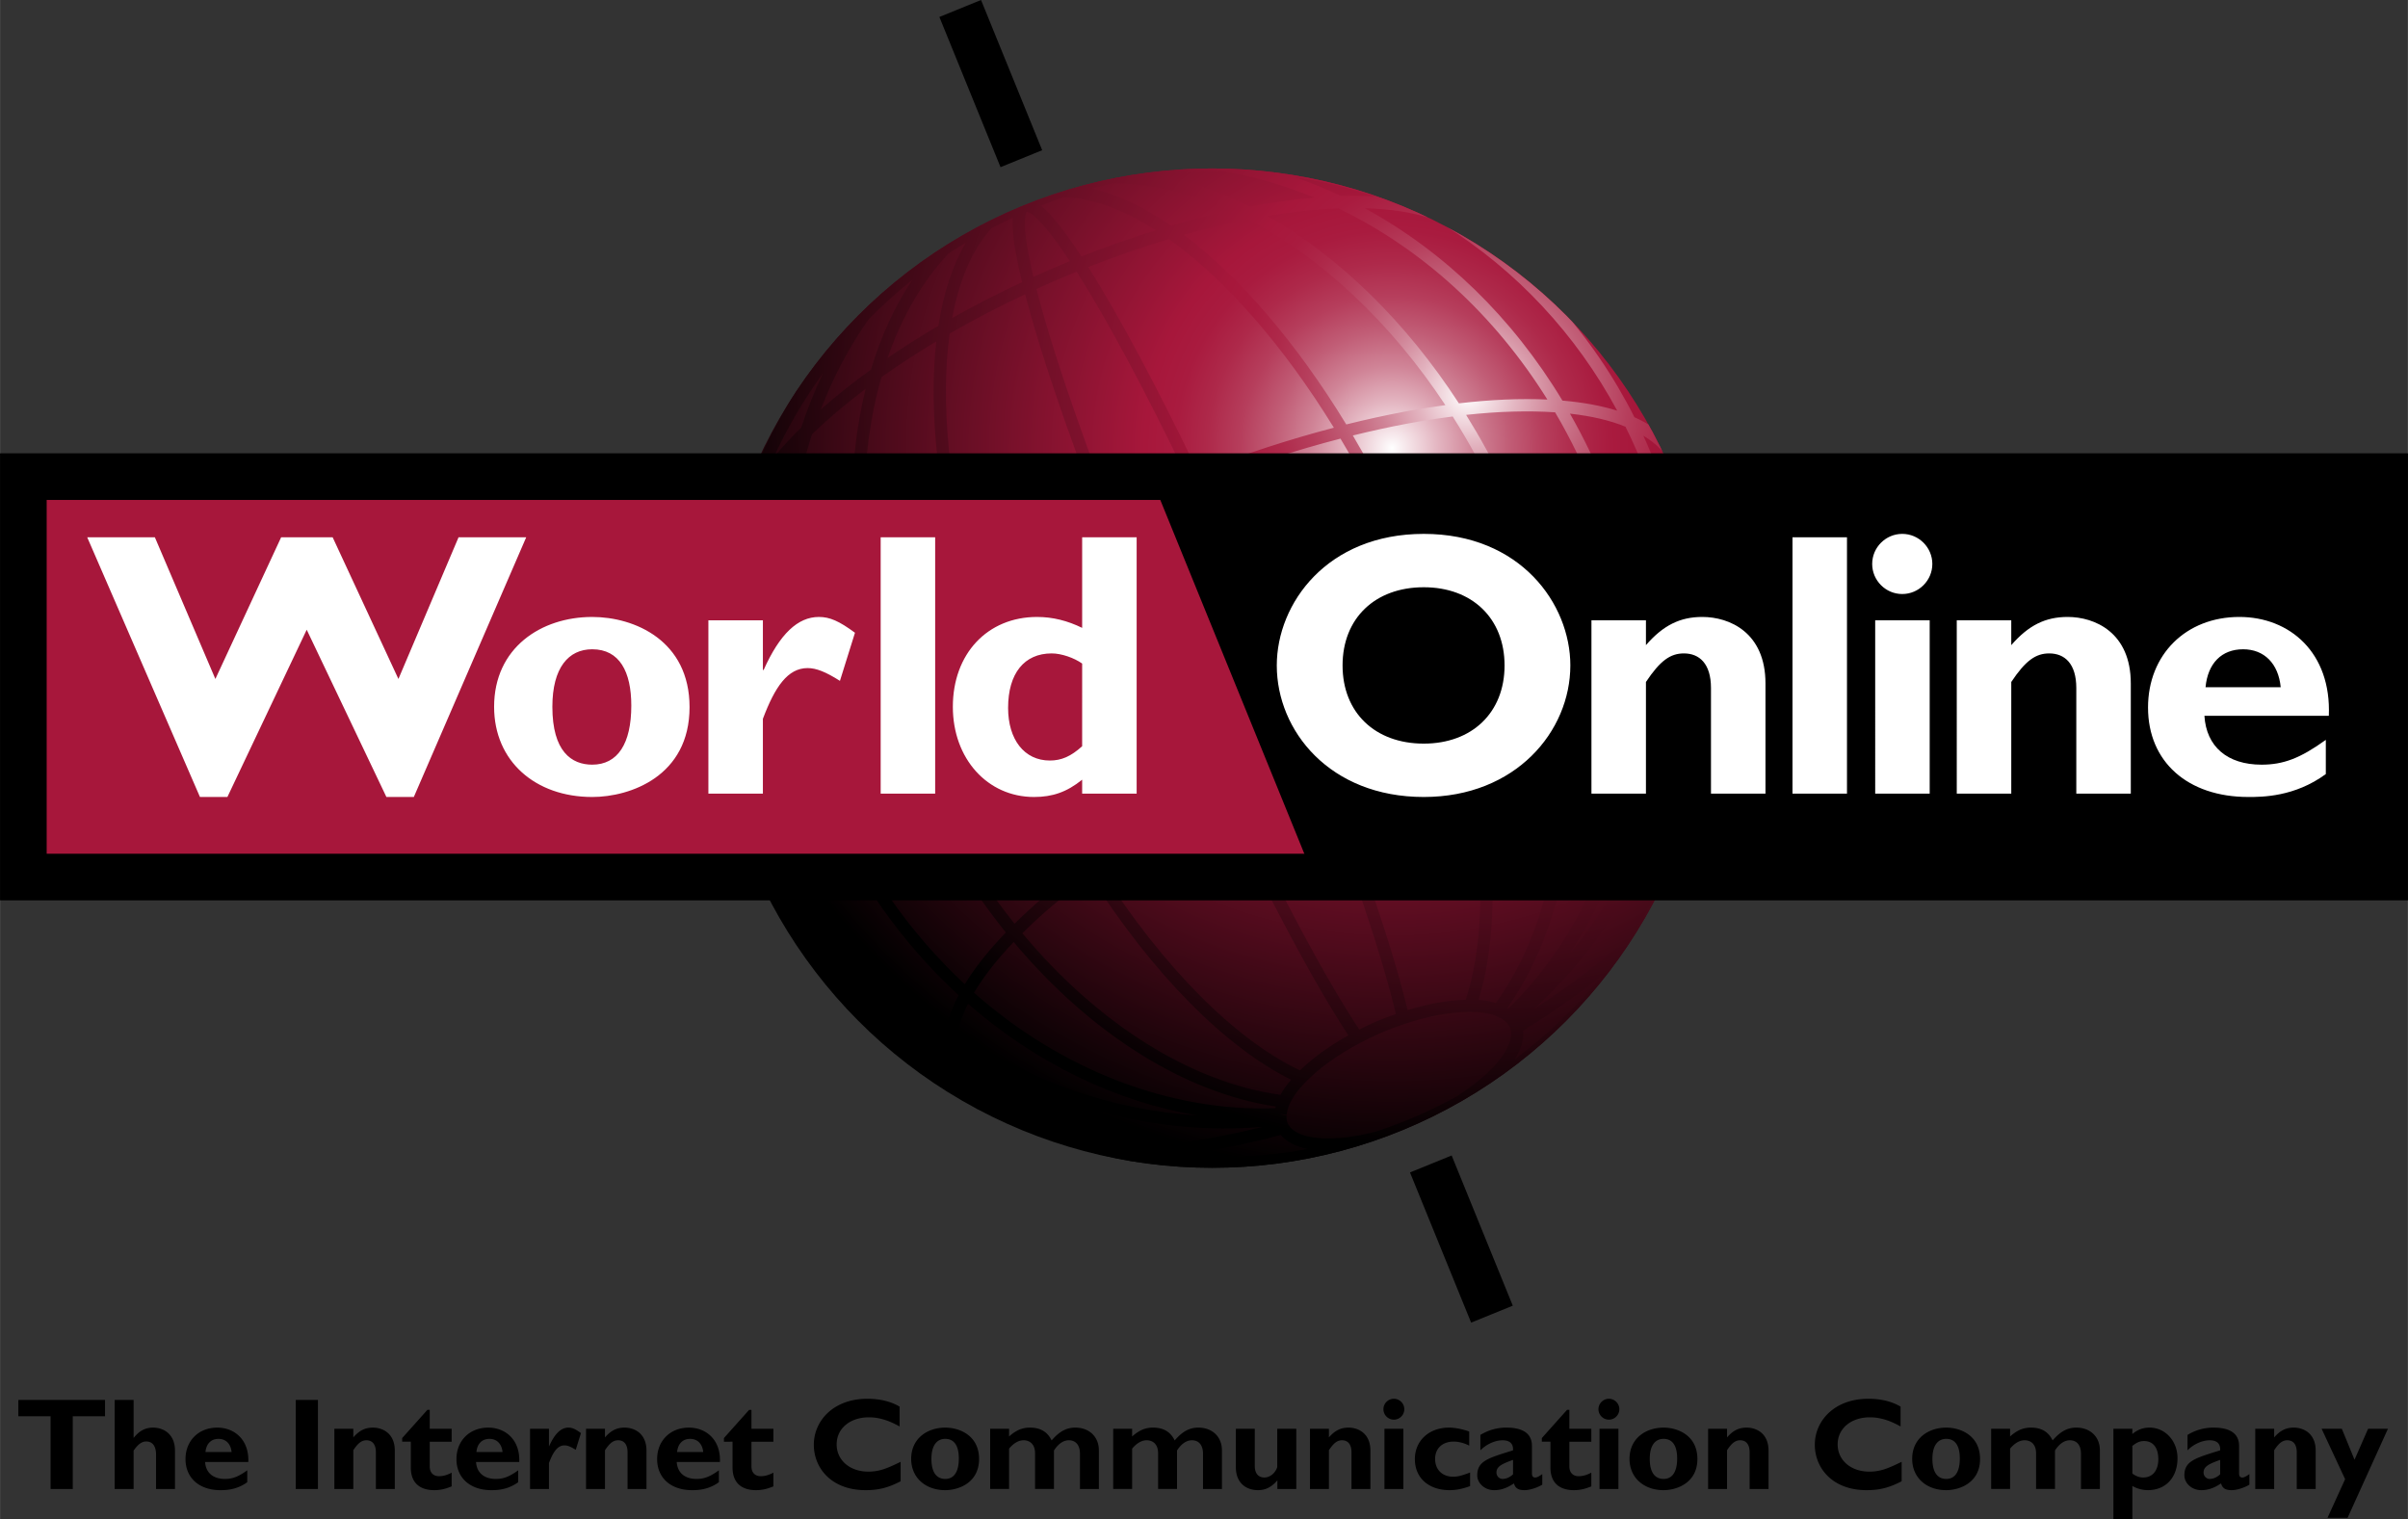
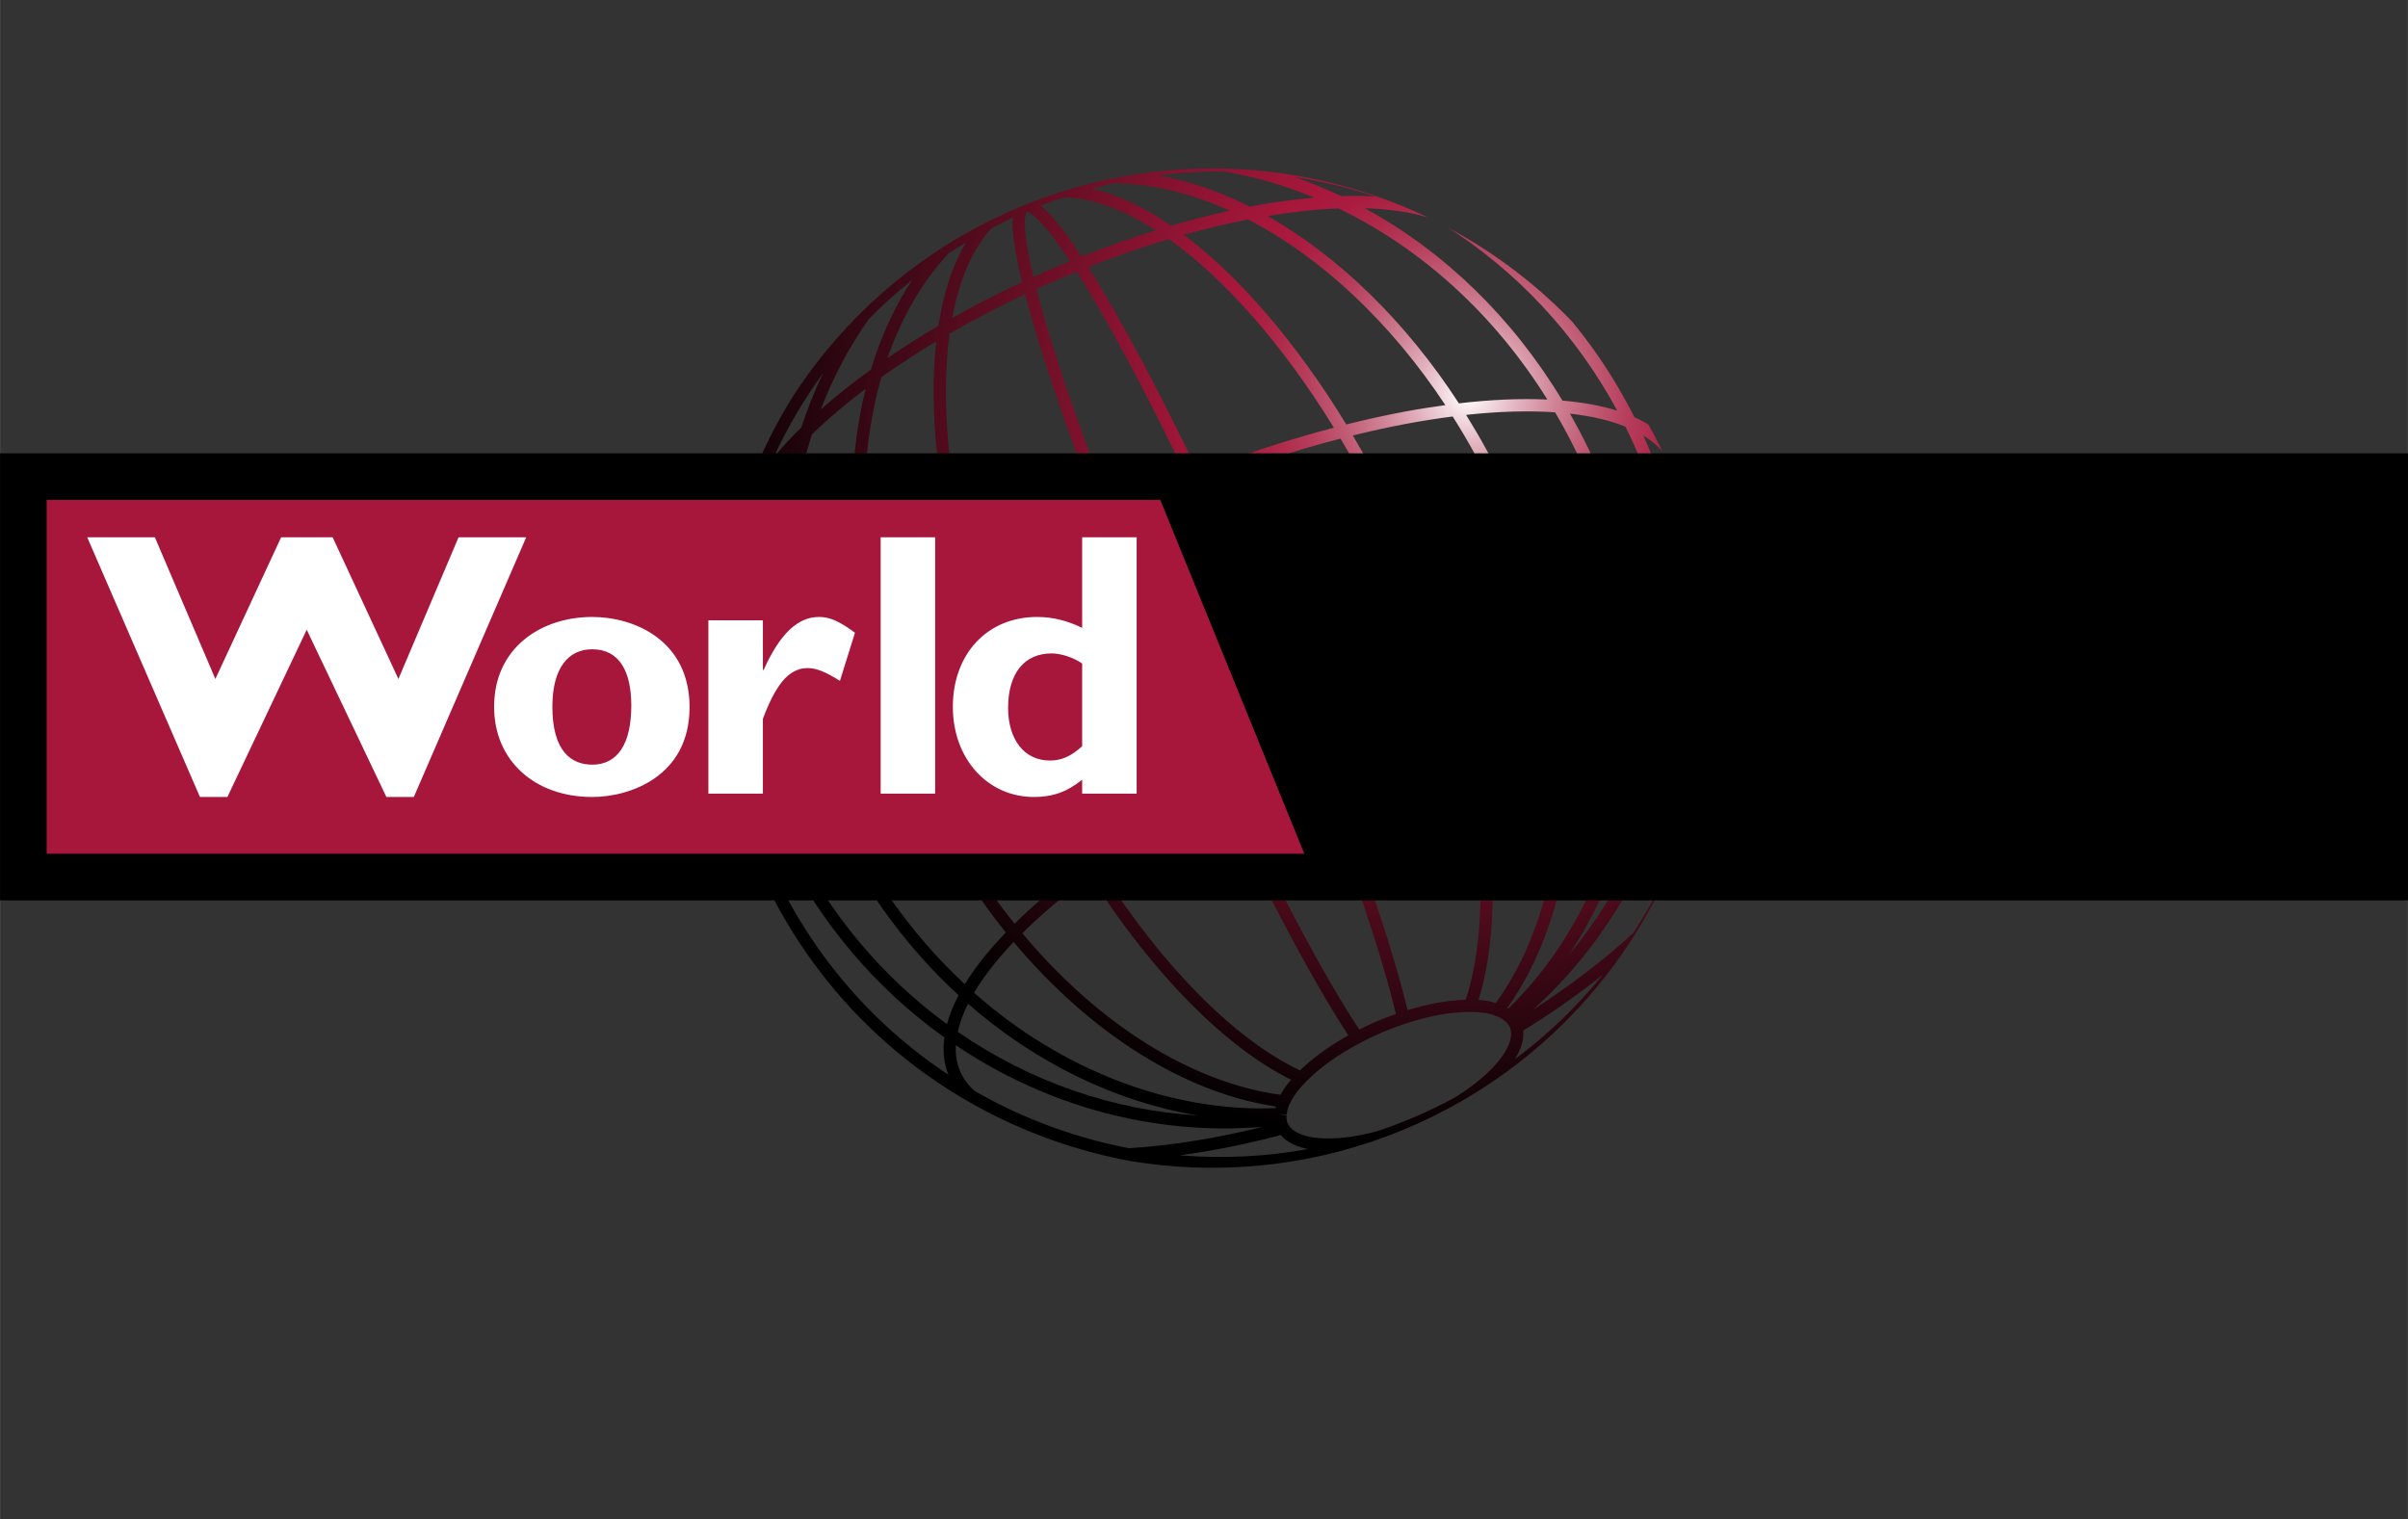
<svg xmlns="http://www.w3.org/2000/svg" xmlns:xlink="http://www.w3.org/1999/xlink" width="2500" height="1577" viewBox="0 0 294.42 185.729">
  <rect x="0" y="0" width="294.42" height="185.729" fill="#333333" stroke="none" />
-   <path fill="none" stroke="#000" stroke-width="5.5" d="M117.401 1.037l7.477 18.365M174.944 142.317l7.476 18.365" />
  <defs>
    <circle id="a" cx="148.215" cy="81.692" r="61.094" />
  </defs>
  <clipPath id="b">
    <use xlink:href="#a" overflow="visible" />
  </clipPath>
  <g clip-path="url(#b)">
    <defs>
      <circle id="c" cx="148.215" cy="81.692" r="61.094" />
    </defs>
    <clipPath id="d">
      <use xlink:href="#c" overflow="visible" />
    </clipPath>
    <radialGradient id="e" cx="-3685.507" cy="-3613.189" r="142.999" gradientTransform="matrix(.729 0 0 .731 2856.916 2696.009)" gradientUnits="userSpaceOnUse">
      <stop offset="0" stop-color="#fff" />
      <stop offset=".013" stop-color="#f8ecef" />
      <stop offset=".055" stop-color="#e3b4c0" />
      <stop offset=".096" stop-color="#d08497" />
      <stop offset=".138" stop-color="#c15d76" />
      <stop offset=".178" stop-color="#b63e5c" />
      <stop offset=".217" stop-color="#ae294a" />
      <stop offset=".255" stop-color="#a91b3f" />
      <stop offset=".29" stop-color="#a7173b" />
      <stop offset=".85" />
      <stop offset="1" />
    </radialGradient>
-     <ellipse cx="169.813" cy="56.447" rx="104.138" ry="104.364" clip-path="url(#d)" fill="url(#e)" />
  </g>
  <g clip-path="url(#b)">
    <defs>
      <path id="f" d="M171.969 23.797c-15.334-6.067-32.113-5.8-47.245.754a61.37 61.37 0 0 0-19.771 13.671l-.003-.002-.012.017c-16.835 17.411-22.542 43.928-12.334 67.5 6.553 15.131 18.606 26.807 33.941 32.873 15.334 6.066 32.112 5.799 47.245-.754 15.132-6.553 26.807-18.605 32.874-33.941 6.067-15.334 5.8-32.111-.754-47.244-6.553-15.133-18.607-26.808-33.941-32.874zm.133 99.711c-1.768-7.381-5.482-18.381-10.535-31.189 5.659-2.102 11.188-3.709 16.463-4.785 3.507 13.76 3.934 26.328 1.184 34.707-2.132.051-4.563.484-7.112 1.267zm-5.907 2.377c-4.146-6.281-9.62-16.506-15.508-28.965 1.651-.793 3.1-1.461 4.485-2.061a127.354 127.354 0 0 1 4.986-2.02c5.064 12.832 8.775 23.826 10.516 31.143-.875.307-1.703.619-2.478.955-.637.276-1.287.585-2.001.948zm33.099-74.299zm-5.27 6.452c3.764 8.693 5.683 18.078 5.605 27.209-2.331-.525-5.029-.783-8.036-.771-1.036-7.482-3.149-14.965-6.303-22.246a90.033 90.033 0 0 0-3.507-7.182l-1.318.717a89.071 89.071 0 0 1 3.449 7.061c3.076 7.104 5.143 14.396 6.168 21.689a63.74 63.74 0 0 0-5.244.377 82.855 82.855 0 0 0-5.722.889 129.43 129.43 0 0 0-6.255-17.896 134.291 134.291 0 0 0-4.621-9.596 126.941 126.941 0 0 0-2.832-5.043c2.254-.555 4.46-1.037 6.564-1.432 1.926-.359 3.818-.654 5.647-.889a86.517 86.517 0 0 1 2.845 4.84l1.318-.717a88.876 88.876 0 0 0-2.523-4.32c3.966-.432 7.619-.535 10.883-.312a69.73 69.73 0 0 1 2.713 5.078c.443.921.825 1.753 1.169 2.544zm6.359 28.166zm-16.078 37.025c6.506-9.162 9.215-22.631 7.479-37.254 2.956 0 5.58.271 7.822.811-.48 14.359-5.988 27.6-15.186 36.525-.041-.027-.073-.059-.115-.082zm-66.347-2.887c-6.626-6.164-12.091-13.92-15.813-22.518a68.642 68.642 0 0 1-1.241-3.076 69.464 69.464 0 0 1-1.73-5.201c2.089-2.494 4.675-5.053 7.704-7.621a86.905 86.905 0 0 0 1.387 4.705c.87 2.652 1.85 5.24 2.911 7.691 3.132 7.23 7.105 13.848 11.805 19.688-2.093 2.176-3.78 4.299-5.023 6.332zm-10.183-74.231a102.876 102.876 0 0 1 6.698-4.367c-.946 8.493.212 19.176 3.299 30.36a123.718 123.718 0 0 0-6.378 4.35 101.209 101.209 0 0 0-3.644 2.814c-2.775-11.75-2.773-23.469.025-33.157zm17.769-20.227c.155.002 1.425.238 5.265 6.05-.863.353-1.683.693-2.445 1.023-.693.301-1.375.608-2.01.898-1.609-6.77-.914-7.857-.81-7.971zm38.109-.402c10.3 4.98 19.1 13.044 25.543 23.372-3.279-.152-6.912.004-10.82.463-6.432-9.921-14.667-17.972-23.408-22.909 3.06-.51 5.975-.825 8.685-.926zm-11.063 1.349c8.959 4.613 17.483 12.644 24.131 22.705-1.639.223-3.314.482-5.023.803a123.43 123.43 0 0 0-7.091 1.559C158.575 42 151.585 33.842 144.753 28.71a101.074 101.074 0 0 1 7.837-1.879zm-9.666 2.403c6.885 4.895 14.008 13.045 20.166 23.061-5.385 1.408-10.965 3.223-16.622 5.412-4.962-10.333-9.688-19.161-13.41-25.055a123.833 123.833 0 0 1 9.866-3.418zm-16.204 6.103c.698-.32 1.463-.667 2.24-1.003.829-.359 1.724-.73 2.679-1.119 3.701 5.824 8.438 14.656 13.426 25.036a162.133 162.133 0 0 0-4.878 2.01 158.405 158.405 0 0 0-4.397 1.99c-4.157-10.737-7.356-20.231-9.07-26.914zm7.713 27.562c-5.438 2.598-10.583 5.41-15.331 8.375-3.088-11.354-4.149-22.129-2.994-30.494a123.832 123.832 0 0 1 9.229-4.795c1.751 6.745 4.955 16.228 9.096 26.914zm-10.386 50.045c-4.57-5.705-8.441-12.162-11.496-19.217a88.108 88.108 0 0 1-2.862-7.562 86.248 86.248 0 0 1-1.544-5.291 100.564 100.564 0 0 1 4.136-3.211 121.63 121.63 0 0 1 5.925-4.053 126.454 126.454 0 0 0 1.726 5.484 134.456 134.456 0 0 0 3.871 10.033 129.395 129.395 0 0 0 8.72 16.719 82.611 82.611 0 0 0-4.918 3.832 62.948 62.948 0 0 0-3.558 3.266zm9.706-7.959a128.031 128.031 0 0 1-8.574-16.453 132.358 132.358 0 0 1-3.828-9.922 124.857 124.857 0 0 1-1.829-5.834c4.774-3.004 9.97-5.85 15.461-8.477l2.435 6.117a543.653 543.653 0 0 0 11.286 25.812c-5.474 2.698-10.494 5.638-14.951 8.757zm16.296-9.422a542.15 542.15 0 0 1-11.242-25.711l-2.469-6.203c1.64-.768 3.075-1.42 4.445-2.014a161.573 161.573 0 0 1 4.926-2.027l2.842 6.061a537.489 537.489 0 0 1 4.955 11.104 536.646 536.646 0 0 1 6.1 14.674 127.198 127.198 0 0 0-5.03 2.037c-1.4.606-2.863 1.278-4.527 2.079zm-.134-30.521l-2.801-5.973c5.717-2.209 11.355-4.037 16.783-5.439a126.17 126.17 0 0 1 3.02 5.361 132.941 132.941 0 0 1 4.568 9.488 127.93 127.93 0 0 1 6.158 17.604c-5.334 1.094-10.918 2.719-16.631 4.842a548.986 548.986 0 0 0-11.097-25.883zm41.123-16.063c-6.109-10.13-14.414-18.2-24.16-23.517 3.016.087 5.648.477 7.855 1.167a60.58 60.58 0 0 1 1.777.858c8.898 5.562 16.203 13.393 21.225 22.726-1.923-.603-4.168-1.015-6.697-1.234zM163.969 23.97a55.362 55.362 0 0 0-5.684-2.327 60.505 60.505 0 0 1 9.887 2.379 46.814 46.814 0 0 0-4.203-.052zm-3.265.195a77.58 77.58 0 0 0-7.893 1.098c-3.76-1.886-7.506-3.157-11.196-3.822a59.333 59.333 0 0 1 7.989-.487l-.001.007c3.739.619 7.46 1.7 11.101 3.204zm-10.333 1.593a106.402 106.402 0 0 0-7.182 1.835c-3.393-2.327-6.635-3.843-9.685-4.535a58.652 58.652 0 0 1 2.683-.664c4.614.07 9.376 1.201 14.184 3.364zm-9.044 2.4c-3.02.935-6.068 2.007-9.097 3.207-2.281-3.482-3.848-5.323-4.976-6.221a61.15 61.15 0 0 1 2.812-1.027c3.422.071 7.204 1.435 11.261 4.041zm-16.361 6.343a127.1 127.1 0 0 0-8.548 4.382c.887-4.756 2.5-8.45 4.817-10.985a61.591 61.591 0 0 1 2.602-1.285c-.119 1.434.149 3.835 1.129 7.888zm-10.235 5.344a108.042 108.042 0 0 0-6.214 3.922c1.751-5.045 4.244-9.327 7.431-12.75a58.665 58.665 0 0 1 2.151-1.36c-1.604 2.697-2.733 6.106-3.368 10.188zm-8.273 40.474c-3.01 2.508-5.618 5.018-7.766 7.477-3.093-11.812-2.898-23.775.589-34.703 1.94-1.873 4.145-3.734 6.558-5.555-2.416 9.754-2.204 21.281.619 32.781zm-8.944 8.883c-1.561 1.932-2.812 3.809-3.73 5.602-3.536-10.752-4.034-22.119-1.422-33.004 1.088-2.059 2.663-4.215 4.698-6.436-2.874 10.767-2.727 22.39.454 33.838zm-4.629 7.611a16.794 16.794 0 0 0-.889 3.082 59.677 59.677 0 0 1-2.778-23.842 62.526 62.526 0 0 0 3.667 20.76zm2.906 3.326a59.632 59.632 0 0 1-1.303-3.297c.782-1.854 1.972-3.826 3.55-5.885a71.545 71.545 0 0 0 1.462 4.322c.43 1.137.845 2.164 1.268 3.141 3.855 8.902 9.536 16.93 16.434 23.273-.633 1.207-1.116 2.389-1.423 3.527-7.905-5.773-14.369-13.479-18.728-22.355a59.891 59.891 0 0 1-1.26-2.726zm22.563 22.588c8.293 7.256 18.104 11.994 28.039 13.65-10.324-.619-20.446-4.119-29.292-10.219.239-1.093.658-2.241 1.253-3.431zm38.24 16.047c.708.854 1.849 1.43 3.328 1.721a59.578 59.578 0 0 1-15.668.764 98.357 98.357 0 0 0 12.34-2.485zm-.646-3.281c-12.769.494-26.133-4.623-36.86-14.113 1.176-1.977 2.803-4.059 4.851-6.203 9.387 11.211 20.974 18.477 32.047 20.109-.019.068-.023.138-.038.207zm.625-1.633c-10.857-1.475-22.301-8.633-31.574-19.752a62.267 62.267 0 0 1 3.575-3.285 80.204 80.204 0 0 1 4.744-3.701c7.596 11.914 16.458 20.895 24.546 24.898-.299.346-.559.672-.774.984a8.462 8.462 0 0 0-.517.856zm2.371-2.981c-7.968-3.777-16.804-12.693-24.398-24.621 4.404-3.086 9.373-5.998 14.797-8.672 5.875 12.432 11.351 22.66 15.523 29.008-2.346 1.303-4.37 2.768-5.922 4.285zm20.557-43.644a80.05 80.05 0 0 1 5.51-.854 61.9 61.9 0 0 1 5.269-.375c1.744 14.465-.936 27.742-7.395 36.635a8.325 8.325 0 0 0-1.205-.287c-.275-.041-.573-.07-.902-.092 2.676-8.625 2.221-21.265-1.277-35.027zm6.736 38.775a98.998 98.998 0 0 0 9.731-6.811 59.695 59.695 0 0 1-10.749 10.312c.77-1.237 1.129-2.428 1.018-3.501zm14.851-38.806c1.275.41 2.382.918 3.308 1.516-1.659 10.52-6.027 20.189-12.593 28.055 5.576-8.317 8.854-18.626 9.285-29.571zm3.543-.11c-1.011-.574-2.189-1.055-3.5-1.445.138-9.461-1.831-19.199-5.731-28.207a73.3 73.3 0 0 0-1.192-2.6 71.176 71.176 0 0 0-2.25-4.266c2.656.297 4.932.836 6.789 1.6.492.994.927 1.924 1.312 2.812.464 1.07.914 2.217 1.417 3.607l.705-.254-.705.254c3.307 9.152 4.388 18.978 3.155 28.499zm-4.789-36.078a62.76 62.76 0 0 0-9.537-13.919 59.774 59.774 0 0 1 11.75 15.115 15.988 15.988 0 0 0-2.213-1.196zm-88.307-16.787c-2.118 3.186-3.814 6.849-5.051 10.964a79.611 79.611 0 0 0-6.136 4.877c1.523-3.957 3.473-7.645 5.827-10.988l-.011-.007a59.798 59.798 0 0 1 5.371-4.846zM97.968 52.274a48.762 48.762 0 0 0-3.372 3.635 60.486 60.486 0 0 1 6.032-10.28 55.121 55.121 0 0 0-2.66 6.645zm-4.139 52.49l.012-.004c-.684-1.578-.717-3.494-.12-5.707.233.592.462 1.146.693 1.684.399.92.833 1.859 1.29 2.789 4.569 9.309 11.398 17.361 19.76 23.322-.219 1.656-.06 3.189.492 4.559-9.652-6.375-17.271-15.402-21.975-26.266-.054-.125-.1-.252-.152-.377zm25.311 28.617c-.782-.717-1.369-1.518-1.742-2.381-.416-.959-.595-2.031-.536-3.197 11.235 7.551 24.418 11.059 37.496 9.98-5.562 1.385-11.044 2.281-16.32 2.609a60.833 60.833 0 0 1-10.94-3.178 60.76 60.76 0 0 1-7.958-3.833zm49.146 4.965l-.001-.002c-5.231 1.389-9.644 1.061-10.729-.799l-.647.377.647-.377-.064-.107c-.019-.031-.047-.072-.054-.088a2 2 0 0 1-.136-.607c-.01-.098.004-.234.017-.379l-.739-.102-.001-.035.747.066a3.87 3.87 0 0 1 .35-1.299c.184-.4.396-.771.648-1.137.32-.463.748-.969 1.309-1.553l-.446-.43.446.43c1.635-1.695 3.938-3.35 6.658-4.781l-.35-.662.35.662a37.12 37.12 0 0 1 2.504-1.211 36.87 36.87 0 0 1 3.003-1.137c2.903-.965 5.657-1.465 7.964-1.445l.006-.75-.006.75c.7.004 1.24.039 1.697.107.492.074.956.195 1.459.387l.212-.559-.212.559c.44.166.811.377 1.101.627.12.104.216.199.294.295.125.154.242.301.3.434.017.039.033.104.052.172l.023.092c.569 2.096-2.14 5.432-6.742 8.311a60.37 60.37 0 0 1-4.75 2.324 61.466 61.466 0 0 1-4.91 1.867zm31.401-24.252c-3.646 3.338-7.755 6.463-12.209 9.342 9.595-8.686 16.006-20.51 18.261-33.678.719.682 1.273 1.441 1.635 2.277.357.822.533 1.75.539 2.752a60.697 60.697 0 0 1-8.226 19.307zm8.939-22.894c-.57-1.199-1.447-2.26-2.608-3.164 1.421-9.99.344-20.336-3.133-29.949a63.88 63.88 0 0 0-1.451-3.695c-.158-.367-.334-.748-.509-1.129 1.674 1.018 2.827 2.234 3.435 3.637l.003-.002c.056.125.116.244.171.369 4.799 11.083 5.979 22.831 4.092 33.933z" />
    </defs>
    <clipPath id="g">
      <use xlink:href="#f" overflow="visible" />
    </clipPath>
    <radialGradient id="h" cx="-3952.835" cy="-4095.67" r="91.57" gradientTransform="matrix(-1.208 0 0 1.186 -4595.653 4905.869)" gradientUnits="userSpaceOnUse">
      <stop offset="0" stop-color="#fff" />
      <stop offset=".013" stop-color="#f8ecef" />
      <stop offset=".055" stop-color="#e3b4c0" />
      <stop offset=".096" stop-color="#d08497" />
      <stop offset=".138" stop-color="#c15d76" />
      <stop offset=".178" stop-color="#b63e5c" />
      <stop offset=".217" stop-color="#ae294a" />
      <stop offset=".255" stop-color="#a91b3f" />
      <stop offset=".29" stop-color="#a7173b" />
      <stop offset=".85" />
      <stop offset="1" />
    </radialGradient>
    <ellipse cx="179.766" cy="47.584" rx="110.625" ry="108.619" clip-path="url(#g)" fill="url(#h)" />
  </g>
  <g clip-path="url(#b)">
    <defs>
      <circle id="i" cx="148.215" cy="81.692" r="61.094" />
    </defs>
  </g>
  <g>
    <path fill="#a7173b" stroke="#000" stroke-width="5.7" d="M2.85 58.278h288.72v48.959H2.85z" />
    <path d="M291.57 107.237V58.278H140.706l19.932 48.959z" />
    <g fill="#fff">
      <path d="M27.798 97.448h-3.355L10.656 65.692h8.272l7.399 17.326 8.043-17.326h6.296l8.043 17.326 7.354-17.326h8.272L50.593 97.448h-3.354l-9.743-20.451-9.698 20.451zM72.404 97.448c-6.939 0-11.995-4.365-11.995-11.029 0-7.215 5.745-10.984 11.995-10.984 5.193 0 11.903 2.896 11.903 11.031 0 8.409-7.215 10.982-11.903 10.982zm0-18.061c-2.895 0-4.871 2.252-4.871 7.031 0 5.469 2.344 7.078 4.871 7.078 3.126 0 4.78-2.574 4.78-7.217 0-4.134-1.425-6.892-4.78-6.892zM93.274 81.915h.092c1.976-4.412 4.182-6.48 6.756-6.48 1.332 0 2.481.506 4.412 1.932l-1.839 5.881c-1.746-1.102-2.896-1.562-3.952-1.562-2.436 0-3.998 2.299-5.469 6.205v9.146H86.61V75.848h6.664v6.067zM114.339 97.036h-6.664V65.692h6.664v31.344zM138.975 97.036h-6.664v-1.701c-1.884 1.516-3.631 2.113-5.883 2.113-5.698 0-9.927-4.688-9.927-11.029 0-6.48 4.229-10.984 10.295-10.984 1.93 0 3.723.461 5.515 1.334V65.692h6.664v31.344zm-6.664-15.903c-.965-.689-2.527-1.24-3.723-1.24-3.354 0-5.331 2.436-5.331 6.664 0 3.859 1.977 6.434 5.102 6.434 1.425 0 2.573-.506 3.952-1.746V81.133z" />
    </g>
    <g fill="#fff">
-       <path d="M174.08 97.448c-11.489 0-17.97-8.088-17.97-16.084 0-7.584 6.158-16.086 17.97-16.086s17.924 8.549 17.924 16.086c-.001 8.043-6.665 16.084-17.924 16.084zm0-25.645c-5.975 0-9.927 3.814-9.927 9.561 0 5.744 3.952 9.559 9.927 9.559 5.929 0 9.881-3.814 9.881-9.559-.001-5.746-3.953-9.561-9.881-9.561zM201.248 78.881c2.114-2.436 4.183-3.447 6.894-3.447 3.31 0 7.722 1.885 7.722 8.135v13.467H209.2V84.122c0-2.988-1.425-4.229-3.31-4.229-1.654 0-2.896.873-4.642 3.492v13.65h-6.664V75.848h6.664v3.033zM225.83 97.036h-6.664V65.692h6.664v31.344zM235.943 97.036h-6.664V75.848h6.664v21.188zm.322-28.082c0 2.023-1.656 3.678-3.678 3.678s-3.676-1.654-3.676-3.678c0-2.021 1.654-3.676 3.676-3.676s3.678 1.654 3.678 3.676zM245.917 78.881c2.115-2.436 4.182-3.447 6.895-3.447 3.309 0 7.721 1.885 7.721 8.135v13.467h-6.664V84.122c0-2.988-1.426-4.229-3.309-4.229-1.654 0-2.896.873-4.643 3.492v13.65h-6.664V75.848h6.664v3.033zM284.378 94.645c-3.814 2.803-7.812 2.803-9.467 2.803-7.445 0-12.271-4.318-12.271-10.938 0-6.48 4.643-11.076 11.168-11.076 6.158 0 11.26 4.367 10.938 12.088h-15.211c.229 3.768 2.803 5.975 6.984 5.975 2.666 0 4.734-.781 7.859-3.033v4.181zm-5.515-10.615c-.275-2.896-2.021-4.643-4.596-4.643-2.619 0-4.32 1.701-4.596 4.643h9.192z" />
-     </g>
+       </g>
  </g>
  <g>
-     <path d="M12.834 173.167H8.892v8.893H6.178v-8.893H2.236v-1.994h10.599v1.994zM16.329 175.786h.031c.671-.846 1.421-1.23 2.331-1.23 1.341 0 2.697.814 2.697 2.811v4.693h-2.314v-4.199c0-1.102-.479-1.611-1.196-1.611-.543 0-1.006.336-1.549 1.117v4.693h-2.314v-10.887h2.314v4.613zM30.226 181.229c-1.325.973-2.713.973-3.288.973-2.586 0-4.262-1.498-4.262-3.799 0-2.25 1.612-3.848 3.879-3.848 2.139 0 3.91 1.518 3.799 4.199h-5.283c.079 1.311.974 2.076 2.426 2.076.926 0 1.645-.273 2.729-1.055v1.454zm-1.916-3.687c-.095-1.004-.702-1.611-1.596-1.611-.91 0-1.501.59-1.596 1.611h3.192zM38.869 182.059h-2.713v-10.887h2.713v10.887zM43.19 175.754c.734-.846 1.452-1.199 2.394-1.199 1.15 0 2.683.656 2.683 2.828v4.676h-2.314v-4.486c0-1.035-.495-1.469-1.149-1.469-.574 0-1.006.305-1.612 1.213v4.742h-2.315V174.7h2.315v1.054zM55.22 176.28h-2.682v3.033c0 .719.415 1.182 1.134 1.182.479 0 .925-.111 1.548-.43v1.674c-.814.336-1.421.463-2.139.463-1.532 0-2.857-.701-2.857-2.762v-3.16h-1.055v-.447l3.082-3.447h.287v2.314h2.682v1.58zM63.356 181.229c-1.325.973-2.714.973-3.288.973-2.586 0-4.263-1.498-4.263-3.799 0-2.25 1.613-3.848 3.879-3.848 2.14 0 3.912 1.518 3.8 4.199H58.2c.08 1.311.974 2.076 2.427 2.076.926 0 1.644-.273 2.729-1.055v1.454zm-1.915-3.687c-.097-1.004-.703-1.611-1.597-1.611-.91 0-1.501.59-1.597 1.611h3.194zM67.118 176.807h.031c.688-1.533 1.453-2.252 2.348-2.252.463 0 .861.178 1.532.672l-.64 2.043c-.606-.383-1.005-.543-1.372-.543-.847 0-1.389.799-1.899 2.154v3.178h-2.314V174.7h2.314v2.107zM73.964 175.754c.733-.846 1.452-1.199 2.395-1.199 1.148 0 2.681.656 2.681 2.828v4.676h-2.314v-4.486c0-1.035-.494-1.469-1.148-1.469-.575 0-1.006.305-1.612 1.213v4.742H71.65V174.7h2.314v1.054zM87.894 181.229c-1.325.973-2.714.973-3.289.973-2.586 0-4.262-1.498-4.262-3.799 0-2.25 1.612-3.848 3.879-3.848 2.139 0 3.911 1.518 3.799 4.199h-5.283c.08 1.311.974 2.076 2.426 2.076.927 0 1.645-.273 2.73-1.055v1.454zm-1.916-3.687c-.096-1.004-.702-1.611-1.596-1.611-.91 0-1.501.59-1.597 1.611h3.193zM94.56 176.28h-2.682v3.033c0 .719.415 1.182 1.134 1.182.479 0 .926-.111 1.548-.43v1.674c-.813.336-1.42.463-2.139.463-1.532 0-2.857-.701-2.857-2.762v-3.16H88.51v-.447l3.081-3.447h.287v2.314h2.682v1.58zM110.116 181.116c-1.517.783-2.666 1.086-4.278 1.086-4.23 0-6.337-2.744-6.337-5.555 0-2.904 2.378-5.619 6.544-5.619 1.517 0 2.874.32 3.943.959v2.426c-1.197-.67-2.41-1.117-3.752-1.117-2.314 0-3.942 1.373-3.942 3.305 0 1.947 1.612 3.336 3.879 3.336 1.421 0 2.379-.447 3.943-1.197v2.376zM115.572 182.202c-2.41 0-4.166-1.516-4.166-3.83 0-2.506 1.996-3.816 4.166-3.816 1.804 0 4.135 1.008 4.135 3.832 0 2.921-2.506 3.814-4.135 3.814zm0-6.272c-1.006 0-1.692.781-1.692 2.441 0 1.898.814 2.459 1.692 2.459 1.086 0 1.66-.895 1.66-2.508 0-1.435-.494-2.392-1.66-2.392zM123.375 175.641a4.746 4.746 0 0 1 1.229-.828 3.393 3.393 0 0 1 1.325-.258c1.276 0 2.139.512 2.649 1.564.958-1.1 1.804-1.564 2.905-1.564 1.676 0 2.873 1.104 2.873 2.779v4.725h-2.314v-4.311c0-1.053-.511-1.645-1.356-1.645-.671 0-1.293.434-1.82 1.246v4.709h-2.314v-4.357c0-1.197-.719-1.598-1.404-1.598-.606 0-1.214.354-1.772 1.023v4.932h-2.314V174.7h2.314v.941zM138.422 175.641a4.713 4.713 0 0 1 1.229-.828 3.388 3.388 0 0 1 1.324-.258c1.277 0 2.14.512 2.65 1.564.957-1.1 1.803-1.564 2.906-1.564 1.676 0 2.873 1.104 2.873 2.779v4.725h-2.314v-4.311c0-1.053-.512-1.645-1.357-1.645-.671 0-1.293.434-1.82 1.246v4.709h-2.314v-4.357c0-1.197-.719-1.598-1.405-1.598-.605 0-1.213.354-1.771 1.023v4.932h-2.315V174.7h2.315v.941zM156.181 181.004c-.734.848-1.452 1.197-2.378 1.197-1.453 0-2.697-.893-2.697-2.793V174.7h2.314v4.549c0 1.037.557 1.406 1.165 1.406.701 0 1.341-.543 1.58-1.262V174.7h2.33v7.359h-2.314v-1.055zM162.481 175.754c.734-.846 1.452-1.199 2.395-1.199 1.148 0 2.682.656 2.682 2.828v4.676h-2.314v-4.486c0-1.035-.495-1.469-1.149-1.469-.574 0-1.006.305-1.612 1.213v4.742h-2.314V174.7h2.314v1.054zM171.59 182.059h-2.315V174.7h2.315v7.359zm.112-9.754a1.28 1.28 0 0 1-1.277 1.277 1.28 1.28 0 0 1-1.276-1.277c0-.701.574-1.277 1.276-1.277.702 0 1.277.576 1.277 1.277zM179.746 181.708c-.926.334-1.707.494-2.489.494-2.586 0-4.263-1.498-4.263-3.799 0-2.25 1.74-3.848 4.166-3.848.751 0 1.708.193 2.476.48v1.723c-.607-.318-1.31-.494-1.885-.494-1.389 0-2.282.83-2.282 2.123 0 1.309.879 2.17 2.203 2.17.559 0 1.054-.127 2.074-.51v1.661zM188.572 181.532c-.64.383-1.549.67-2.171.67-.766 0-1.134-.238-1.293-.828-.895.605-1.628.828-2.427.828-1.181 0-2.059-.877-2.059-1.803 0-1.758 1.293-2.107 4.373-3.064.049-.688-.271-1.23-1.276-1.23-.926 0-1.979.48-2.714 1.23v-1.885a5.99 5.99 0 0 1 3.193-.895c1.851 0 3.111.623 3.111 2.236v3.352c0 .367.145.512.383.512.16 0 .336-.031.879-.416v1.293zm-3.576-3.032c-1.373.494-2.026.812-2.026 1.547 0 .432.334.783.75.783.431 0 .893-.207 1.276-.561V178.5zM194.568 176.28h-2.682v3.033c0 .719.416 1.182 1.134 1.182.478 0 .925-.111 1.548-.43v1.674c-.813.336-1.42.463-2.138.463-1.533 0-2.859-.701-2.859-2.762v-3.16h-1.053v-.447l3.081-3.447h.287v2.314h2.682v1.58zM197.882 182.059h-2.313V174.7h2.313v7.359zm.113-9.754a1.28 1.28 0 0 1-1.276 1.277 1.282 1.282 0 0 1-1.278-1.277c0-.701.577-1.277 1.278-1.277.701 0 1.276.576 1.276 1.277zM203.406 182.202c-2.411 0-4.166-1.516-4.166-3.83 0-2.506 1.995-3.816 4.166-3.816 1.804 0 4.134 1.008 4.134 3.832 0 2.921-2.506 3.814-4.134 3.814zm0-6.272c-1.006 0-1.692.781-1.692 2.441 0 1.898.814 2.459 1.692 2.459 1.086 0 1.659-.895 1.659-2.508 0-1.435-.493-2.392-1.659-2.392zM211.162 175.754c.734-.846 1.451-1.199 2.395-1.199 1.148 0 2.682.656 2.682 2.828v4.676h-2.314v-4.486c0-1.035-.494-1.469-1.15-1.469-.574 0-1.006.305-1.611 1.213v4.742h-2.314V174.7h2.314v1.054zM232.511 181.116c-1.518.783-2.666 1.086-4.279 1.086-4.23 0-6.336-2.744-6.336-5.555 0-2.904 2.377-5.619 6.543-5.619 1.518 0 2.875.32 3.943.959v2.426c-1.197-.67-2.41-1.117-3.75-1.117-2.314 0-3.943 1.373-3.943 3.305 0 1.947 1.613 3.336 3.879 3.336 1.42 0 2.379-.447 3.943-1.197v2.376zM237.968 182.202c-2.412 0-4.166-1.516-4.166-3.83 0-2.506 1.994-3.816 4.166-3.816 1.805 0 4.133 1.008 4.133 3.832 0 2.921-2.506 3.814-4.133 3.814zm0-6.272c-1.006 0-1.693.781-1.693 2.441 0 1.898.814 2.459 1.693 2.459 1.086 0 1.658-.895 1.658-2.508 0-1.435-.494-2.392-1.658-2.392zM245.771 175.641c.4-.367.814-.637 1.229-.828a3.401 3.401 0 0 1 1.326-.258c1.275 0 2.139.512 2.648 1.564.957-1.1 1.805-1.564 2.906-1.564 1.676 0 2.873 1.104 2.873 2.779v4.725h-2.314v-4.311c0-1.053-.512-1.645-1.357-1.645-.67 0-1.293.434-1.818 1.246v4.709h-2.314v-4.357c0-1.197-.719-1.598-1.404-1.598-.607 0-1.215.354-1.773 1.023v4.932h-2.314V174.7h2.314v.941zM260.722 175.338c.654-.543 1.309-.783 2.105-.783 1.916 0 3.416 1.629 3.416 3.736 0 2.363-1.436 3.91-3.623 3.91a3.879 3.879 0 0 1-1.898-.51v4.037h-2.316V174.7h2.316v.638zm0 4.836c.463.336.877.48 1.34.48 1.133 0 1.836-.863 1.836-2.234 0-1.406-.639-2.221-1.74-2.221-.494 0-.861.145-1.436.592v3.383zM275.035 181.532c-.639.383-1.549.67-2.17.67-.768 0-1.135-.238-1.295-.828-.895.605-1.627.828-2.426.828-1.182 0-2.059-.877-2.059-1.803 0-1.758 1.293-2.107 4.373-3.064.049-.688-.271-1.23-1.277-1.23-.926 0-1.98.48-2.713 1.23v-1.885a5.979 5.979 0 0 1 3.191-.895c1.852 0 3.113.623 3.113 2.236v3.352c0 .367.145.512.383.512.16 0 .336-.031.879-.416v1.293zm-3.577-3.032c-1.373.494-2.027.812-2.027 1.547 0 .432.336.783.75.783.432 0 .895-.207 1.277-.561V178.5zM278.062 175.754c.734-.846 1.451-1.199 2.393-1.199 1.15 0 2.684.656 2.684 2.828v4.676h-2.314v-4.486c0-1.035-.496-1.469-1.15-1.469-.574 0-1.006.305-1.611 1.213v4.742h-2.314V174.7h2.314v1.054zM287.042 185.586h-2.457l2.154-4.725-2.873-6.162h2.473l1.549 3.783 1.66-3.783h2.426l-4.932 10.887z" />
-   </g>
+     </g>
</svg>